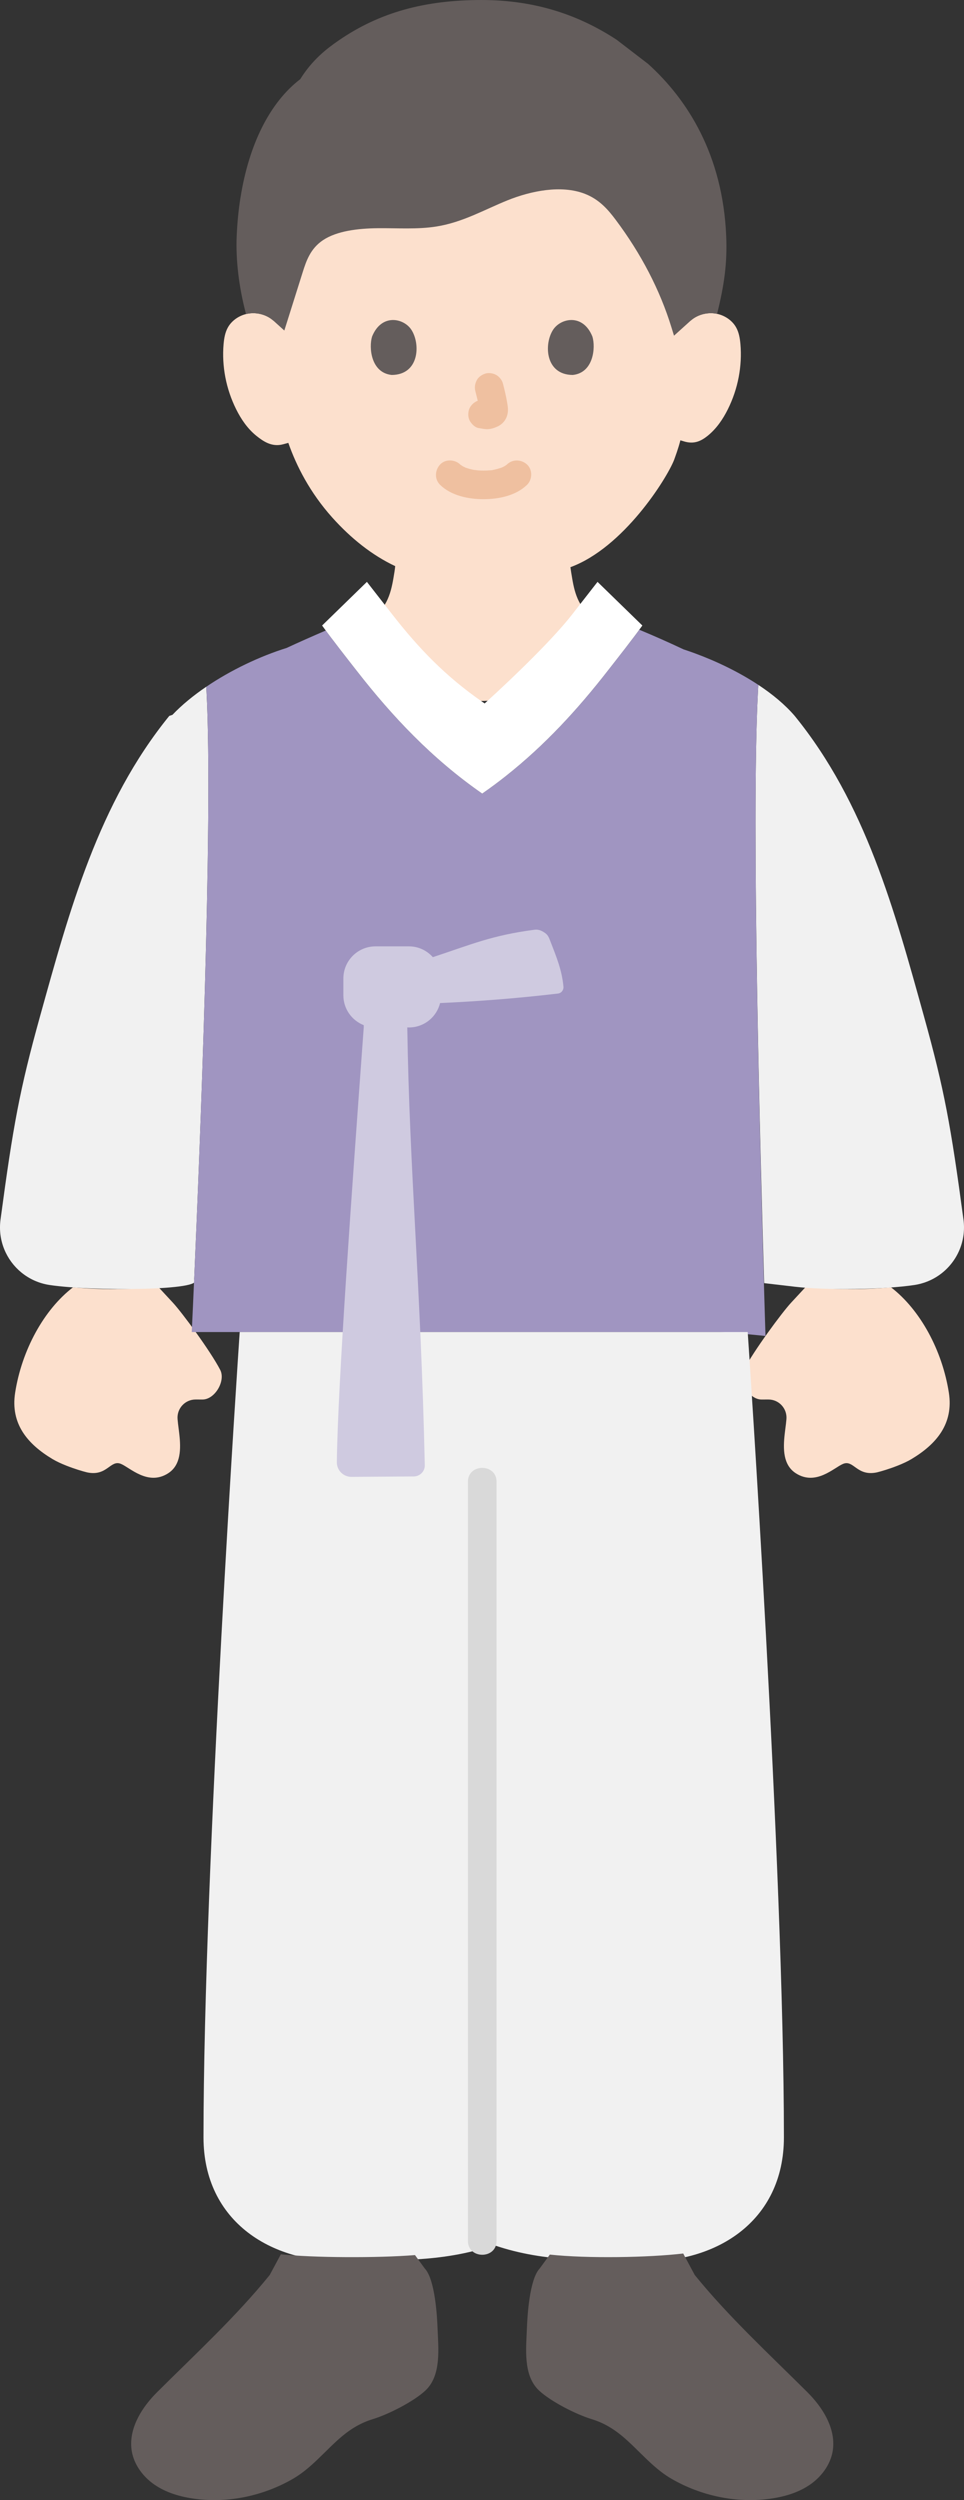
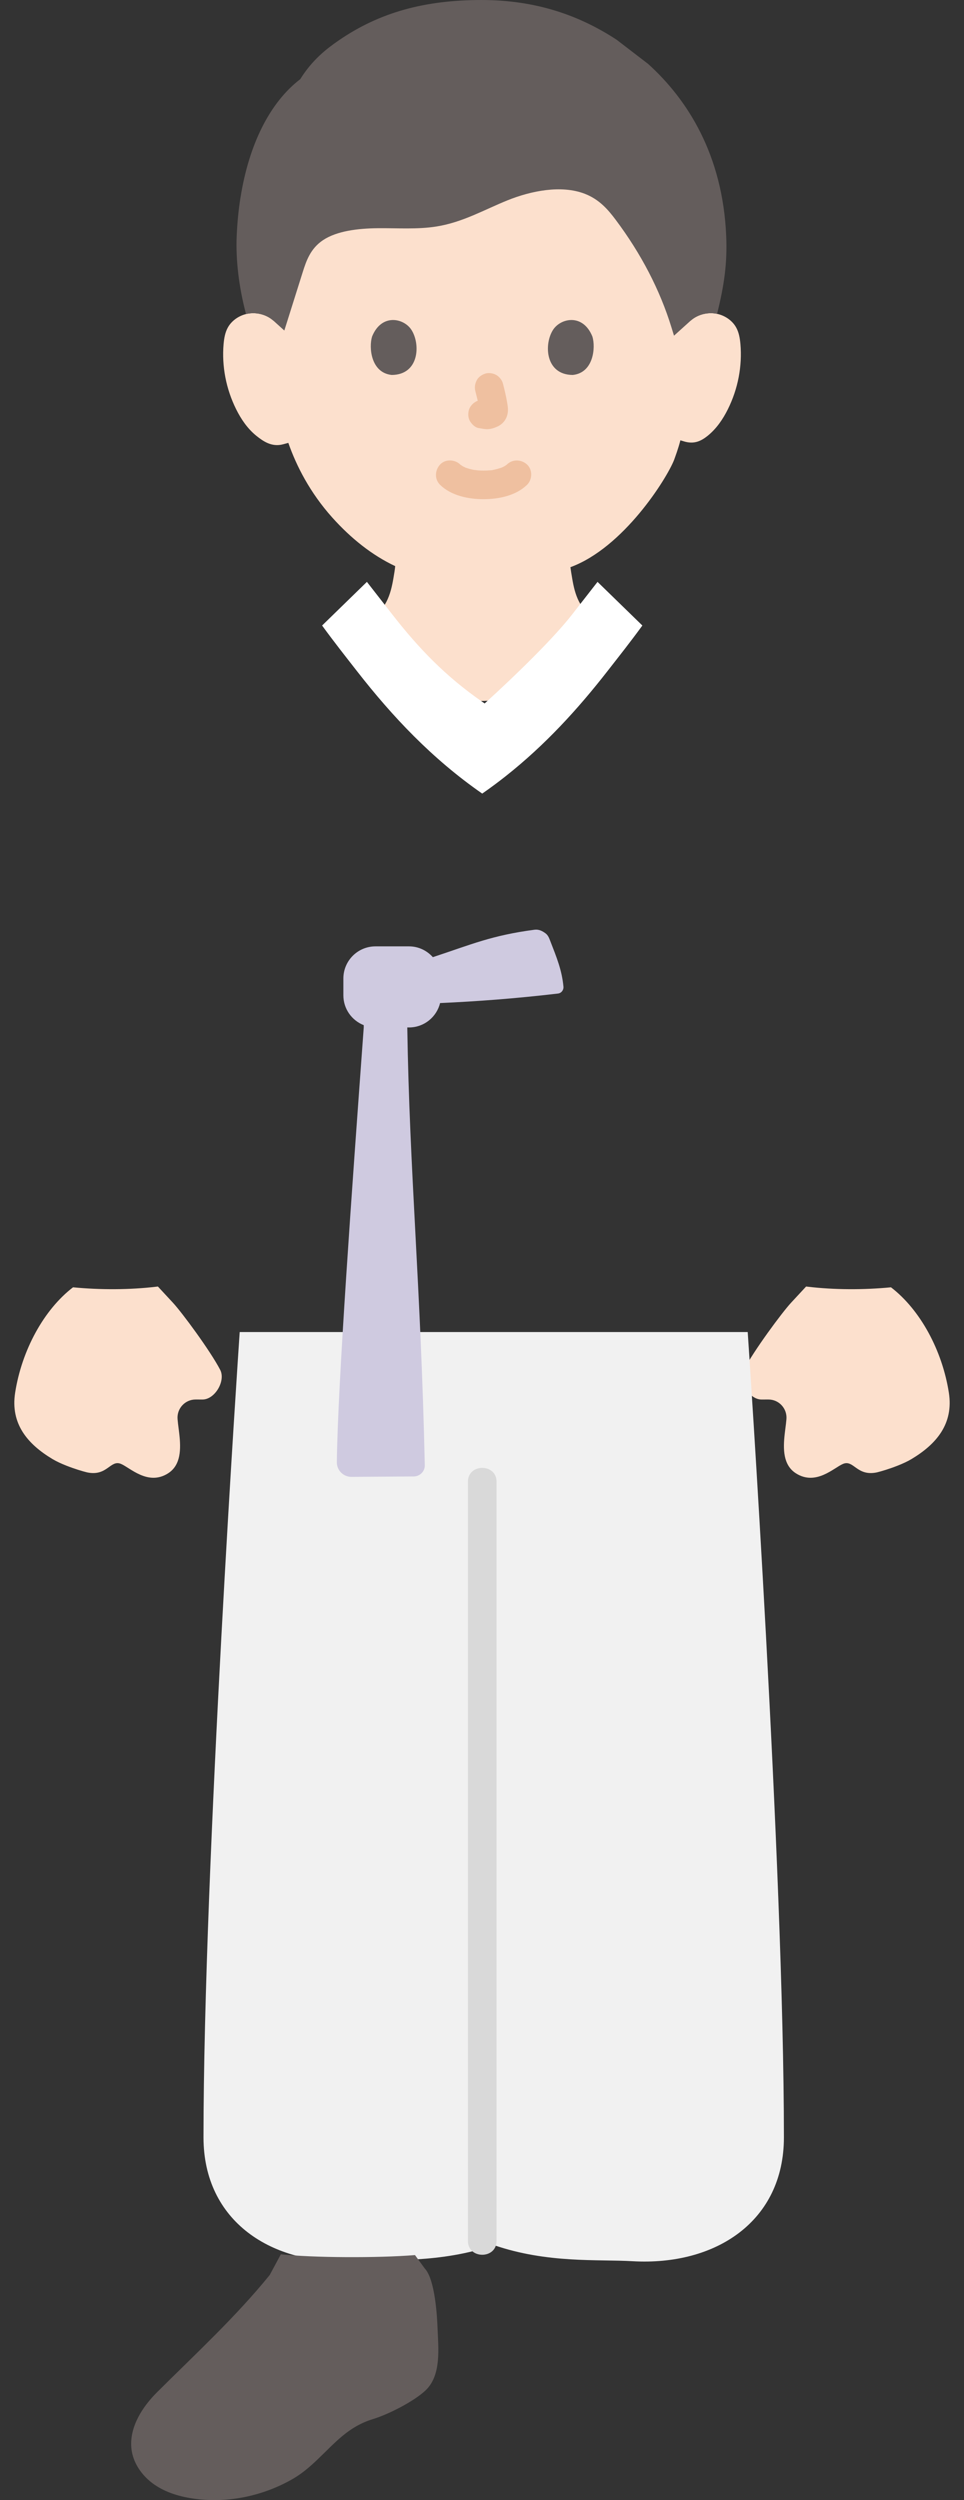
<svg xmlns="http://www.w3.org/2000/svg" id="b" width="134.785" height="349.431" viewBox="0 0 134.785 349.431">
  <rect x="0" y="0" width="134.785" height="349.431" fill="#333333" stroke="none" />
  <defs>
    <style>.d{fill:#d9d9d9;}.e{fill:#fff;}.f{fill:none;}.g{fill:#a095c1;}.h{fill:#fce0cd;}.i{fill:#efc0a0;}.j{fill:#645d5c;}.k{fill:#cfcae0;}.l{fill:#f1f1f1;}</style>
  </defs>
  <g id="c">
    <path class="h" d="M24.849,204.24c.689-1.832.101-4.292-.023-5.903-.114-1.476,1.051-2.74,2.532-2.733.314.002.632.003.957.003,1.735-.002,3.272-2.613,2.47-4.152-1.38-2.65-5.319-7.988-6.614-9.384,0,0-1.047-1.129-2.094-2.258l-.219.026c-3.746.444-7.841.45-11.649.084-4.084,3.134-7.165,8.801-8.091,14.725-.682,4.363,1.745,7.196,5.222,9.281.55.33,1.241.645,1.942.922,1.115.44,2.254.784,2.892.939,2.828.598,3.237-1.814,4.742-1.186,1.269.529,3.777,3.099,6.58,1.322.678-.43,1.1-1.015,1.352-1.685Z" />
    <path class="h" d="M109.936,204.24c-.689-1.832-.101-4.292.023-5.903.114-1.476-1.051-2.74-2.532-2.733-.314.002-.632.003-.957.003-1.735-.002-3.272-2.613-2.47-4.152,1.38-2.65,5.319-7.988,6.614-9.384,0,0,1.047-1.129,2.094-2.258l.219.026c3.746.444,7.841.45,11.649.084,4.084,3.134,7.165,8.801,8.091,14.725.682,4.363-1.745,7.196-5.222,9.281-.55.33-1.241.645-1.942.922-1.115.44-2.254.784-2.892.939-2.828.598-3.237-1.814-4.742-1.186-1.269.529-3.777,3.099-6.58,1.322-.678-.43-1.1-1.015-1.352-1.685Z" />
-     <path class="l" d="M131.274,178.246c2.438-1.687,3.858-4.643,3.437-7.781-1.757-13.095-2.665-18.123-5.513-28.373-4.124-14.843-8.166-29.83-18.08-42.027-1.359-1.583-3.122-3.043-5.092-4.343-.035.654-.054,1.009-.054,1.009-.947,18.149.36,65.769.87,82.609,2.563.297,4.272.499,4.272.499,4.421.523,12.438.405,16.723-.236,1.278-.191,2.442-.668,3.437-1.356Z" />
-     <path class="l" d="M2.995,177.858c-2.119-1.73-3.312-4.484-2.922-7.394,1.757-13.095,2.665-18.123,5.513-28.373,4.125-14.845,8.167-29.833,18.084-42.032l.438-.145c1.32-1.388,2.94-2.713,4.728-3.927.029.483.043.743.043.743.938,17.97-.969,64.831-1.732,82.101,1.729,1.537-14.116,1.681-20.2.771-1.505-.225-2.853-.847-3.952-1.744Z" />
    <path class="h" d="M96.554,44.825c.89-.804,2.211-1.192,3.445-1.008s2.358.929,2.923,1.943c.399.711.528,1.522.602,2.312.27,3.116-.344,6.291-1.756,9.13-.688,1.383-1.584,2.707-2.831,3.715-.957.764-1.919,1.197-3.309.774,0,0-.182-.055-.497-.15-.305,1.2-.707,2.246-.887,2.757-1.032,2.616-7.069,12.254-14.488,14.976.06.45.14.96.25,1.591.36,2.12.96,4.52,3.78,6.08.147.046,2.39,1.108,3.527,1.639-.391.124-.758.326-1.088.592-4.543,3.664-12.504,8.697-18.634,8.79-.123.002-.246.003-.368.002-6.627-.022-14.106-5.221-18.6-8.784-.313-.248-.659-.438-1.023-.565,1.1-.504,3.46-1.624,3.619-1.672,2.81-1.56,3.41-3.96,3.78-6.08.125-.71.212-1.265.258-1.741-3.215-1.509-6.188-3.875-8.805-6.798-3.119-3.484-5.013-7.214-6.138-10.429l-.734.198c-1.572.423-2.773-.415-3.73-1.179-1.247-1.008-2.143-2.332-2.831-3.715-1.412-2.839-2.026-6.014-1.756-9.13.074-.79.203-1.601.602-2.312.565-1.014,1.689-1.759,2.923-1.943s2.554.204,3.445,1.008c0,0-6.284-24.65,29.111-24.65,36.243,0,29.211,24.65,29.211,24.65Z" />
    <path class="j" d="M33.626,27.594c-.274,1.727-.453,3.535-.532,5.41-.139,3.289.29,7.067,1.304,10.891.128-.032.258-.058.39-.078,1.234-.184,2.554.204,3.445,1.008l1.521,1.373c.042-.134.085-.269.085-.269l2.479-7.869c.507-1.611,1.09-3.317,2.836-4.487,1.938-1.298,4.894-1.648,7.65-1.677s5.56.19,8.238-.242c3.697-.597,6.671-2.347,9.922-3.657s7.479-2.182,10.774-.922c2.051.785,3.286,2.233,4.34,3.639,3.566,4.755,6.193,9.818,7.796,15.02l.365,1.184c1.036-.935,2.319-2.093,2.319-2.093.89-.804,2.211-1.192,3.445-1.008.087.013.173.029.259.047,1.007-4.036,1.433-7.111,1.275-10.86-.481-11.392-5.434-19.115-10.917-24.068l-4.407-3.383c-5.218-3.412-11.28-5.552-18.897-5.552-7.99,0-14.287,1.756-19.937,5.635-1.747,1.199-3.71,2.726-5.405,5.435-4.273,3.27-7.174,9.158-8.344,16.524Z" />
    <path class="f" d="M99.745,43.573c.444-2.666.708-5.581.558-8.991-.237-5.406-1.707-10.725-4.552-15.312-1.192-1.922-2.605-3.698-4.188-5.298-.638-.644-1.606-1.586-2.266-2.159-1.052-.914-3.391-2.491-5.511-3.655-1.545-.848-3.155-1.573-4.813-2.158-3.666-1.293-7.537-1.871-11.41-1.871-7.644,0-14.135,2.223-19.329,5.949-6.031,4.326-12.861,12.032-13.408,24.504-.131,2.981.443,7.463.697,8.994" />
    <path class="i" d="M61.526,67.757c1.561,1.528,3.979,2.015,6.084,2.013s4.524-.485,6.085-2.013c.749-.733.79-2.103,0-2.828-.805-.739-2.029-.782-2.828,0-.077.075-.376.315-.048.062.34-.262-.05.025-.147.085-.121.074-.246.143-.373.207-.083.042-.18.075-.259.122.107-.063.455-.173.14-.065-.408.14-.817.26-1.241.34-.118.022-.544.156-.035.016-.119.033-.259.029-.381.039-.303.025-.607.037-.912.037-.278,0-.557-.01-.835-.031-.092-.007-.373-.073-.46-.045.16-.051.364.056.033-.004-.427-.077-.85-.185-1.258-.333-.162-.059-.418-.231.09.046-.07-.038-.146-.066-.217-.101-.141-.069-.28-.145-.414-.227-.102-.063-.197-.141-.299-.202.573.344.27.218.105.056-.748-.733-2.092-.802-2.828,0-.726.791-.799,2.046,0,2.828h0Z" />
    <path class="i" d="M66.463,54.676c.244.931.479,1.877.619,2.831l-.071-.532c.017.131.024.259.011.391l.071-.532c-.009.061-.023.118-.043.176l.202-.478c-.018.041-.037.076-.062.113l.313-.405c-.029.035-.057.063-.092.091l.405-.313c-.072.046-.147.083-.224.119l.478-.202c-.123.052-.246.089-.378.11l.532-.071c-.119.014-.236.013-.355,0l.532.071c-.134-.019-.265-.051-.399-.069-.266-.083-.532-.095-.798-.036-.266.012-.514.091-.744.237-.415.243-.811.718-.919,1.195-.117.512-.091,1.087.202,1.541.26.403.695.852,1.195.919.353.048.696.136,1.055.152.577.025,1.105-.156,1.617-.394.645-.299,1.153-.91,1.324-1.603.147-.593.087-1.071-.014-1.665-.154-.912-.365-1.816-.599-2.71-.127-.483-.49-.944-.919-1.195s-1.061-.357-1.541-.202c-.484.157-.951.457-1.195.919-.253.48-.342,1.007-.202,1.541h0Z" />
    <path class="j" d="M52.024,47.036c-.473,1.536-.165,5.07,2.746,5.371,3.847-.023,4.051-4.296,2.756-6.305-1.06-1.645-4.178-2.329-5.502.934Z" />
    <path class="j" d="M82.828,47.036c.473,1.536.165,5.07-2.746,5.371-3.847-.023-4.052-4.296-2.757-6.305,1.06-1.645,4.178-2.329,5.502.934Z" />
-     <path class="g" d="M97.168,91.316c-.535-.197-1.066-.381-1.59-.552-1.937-.916-3.994-1.832-6.195-2.749-1.548,2.096-2.963,3.881-4.436,5.77-4.961,6.364-10.504,12.256-17.523,17.132-7.02-4.876-12.562-10.769-17.523-17.132-1.446-1.855-2.834-3.61-4.351-5.662-1.917.826-3.744,1.633-5.481,2.441-3.73,1.164-7.789,3.086-11.229,5.421,1.273,21.427-1.99,89.359-1.99,89.359l-.04.83c.591,0,1.182,0,1.182,0,0,0,42.557,0,72.31,0,1.459,0,6.73.55,6.73.55,0,0-2.22-67.774-1.06-89.994,0,0,.019-.366.054-1.009-2.731-1.803-5.858-3.302-8.858-4.405Z" />
    <path class="l" d="M69.032,186.175h-35.516c-.04.588-.062.915-.062.915,0,0-5.001,73.805-5.001,111.643,0,11.705,9.5,17.986,21.185,17.308,4.872-.283,11.888.325,19.391-2.258,7.503,2.583,14.519,1.975,19.391,2.258,11.685.678,21.185-5.604,21.185-17.308,0-37.838-5.001-111.643-5.001-111.643,0,0-.022-.326-.06-.915h-35.512Z" />
    <path class="j" d="M20.674,346.536c-1.262-1.162-2.168-2.724-2.311-4.422-.247-2.929,1.53-5.703,3.614-7.777,5.345-5.32,11.012-10.543,15.733-16.366l1.415-2.63s.051-.095.138-.263c4.493.479,13.389.536,18.761.108.434.601.698.96.698.96l.677.922c1.449,1.546,1.721,6.843,1.774,8.245.109,2.88.581,6.685-1.704,8.815-1.642,1.53-5.161,3.318-7.307,3.975-3.507,1.072-5.316,3.331-7.876,5.755-1.034.979-2.112,1.898-3.338,2.605-4.086,2.355-8.944,3.409-13.631,2.797-2.05-.267-4.102-.85-5.793-2.039-.297-.209-.581-.438-.85-.685Z" />
-     <path class="j" d="M92.369,345.426c-.628-.486-1.223-1.017-1.805-1.568-2.56-2.425-4.37-4.684-7.876-5.755-2.147-.656-5.666-2.444-7.307-3.975-2.285-2.13-1.812-5.934-1.704-8.815.053-1.401.325-6.698,1.774-8.245l.677-.922s.285-.388.748-1.03c5.217.566,13.834.42,18.652-.152.125.242.197.376.197.376l1.415,2.63c4.722,5.823,10.388,11.045,15.733,16.366,2.083,2.073,3.861,4.848,3.614,7.777-.174,2.06-1.469,3.918-3.161,5.107s-3.743,1.772-5.793,2.039c-4.687.611-9.546-.442-13.631-2.797-.536-.309-1.045-.659-1.533-1.037Z" />
    <path class="d" d="M65.426,207.093v106.117c0,2.574,4,2.578,4,0v-106.117c0-2.574-4-2.578-4,0h0Z" />
    <path class="e" d="M70.735,108.461c-1.067.844-2.17,1.664-3.312,2.457-7.02-4.876-12.562-10.769-17.523-17.132-1.609-2.064-3.145-4.002-4.864-6.358l6.264-6.101c1.186,1.521,2.371,3.042,3.557,4.563,3.657,4.69,7.392,8.6,12.566,12.194l.341.237c4.747-4.313,9.751-9.257,12.225-12.431,1.186-1.521,2.371-3.042,3.557-4.563l6.268,6.101c-1.719,2.356-3.259,4.295-4.868,6.358-4.154,5.329-8.716,10.327-14.212,14.675Z" />
    <path class="k" d="M50.857,143.61v-.327c-1.665-.657-2.847-2.272-2.847-4.17v-2.352c0-2.48,2.011-4.491,4.491-4.491h4.683c1.339,0,2.527.597,3.351,1.526l-.003-.021c5.43-1.79,8.18-3.03,14.2-3.83.6-.08,1.11.18,1.55.51.33.25.479.61.61.95.95,2.44,1.67,4.18,1.89,6.5.04.48-.3.91-.771.96-6.04.71-11.39,1.1-16.47,1.33l-.003-.021c-.478,1.965-2.237,3.429-4.349,3.429h-.243c.312,20.245,1.893,36.055,2.448,61.191.02.863-.691,1.56-1.555,1.564-2.352.013-6.263.042-8.688.059-1.142.008-2.068-.915-2.054-2.057.13-10.841,2.093-37.928,3.761-60.752Z" />
  </g>
</svg>